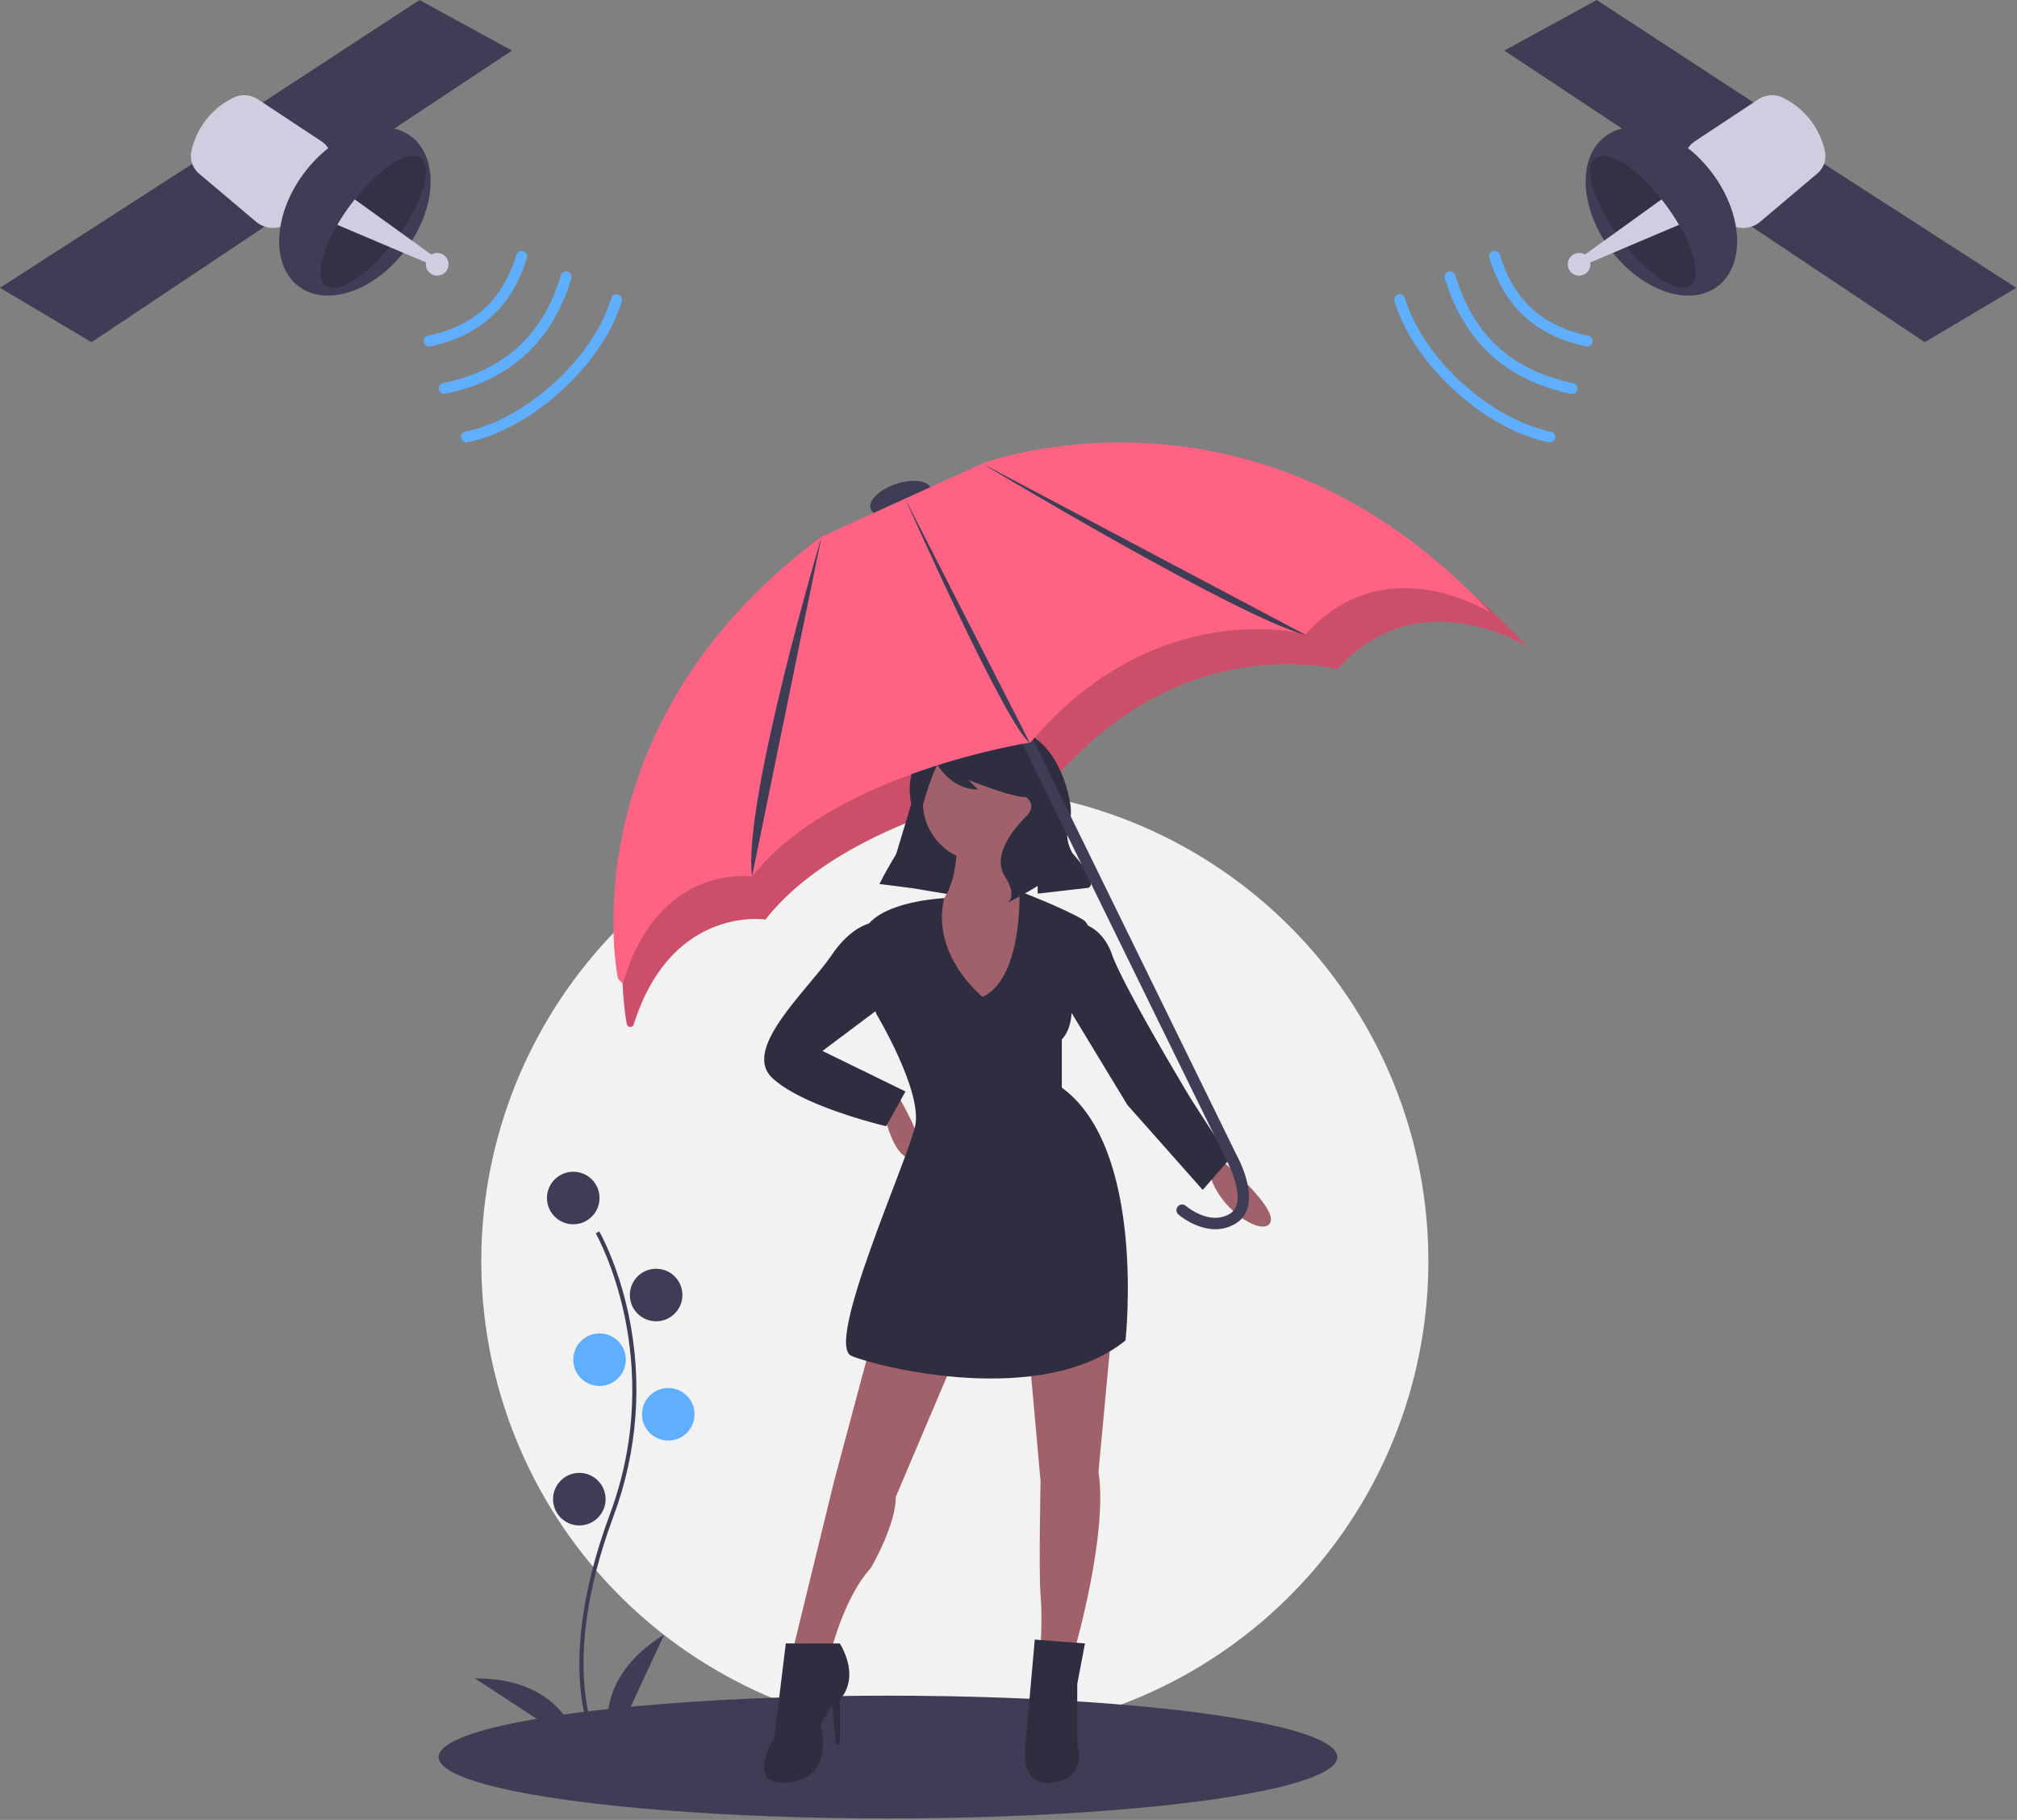
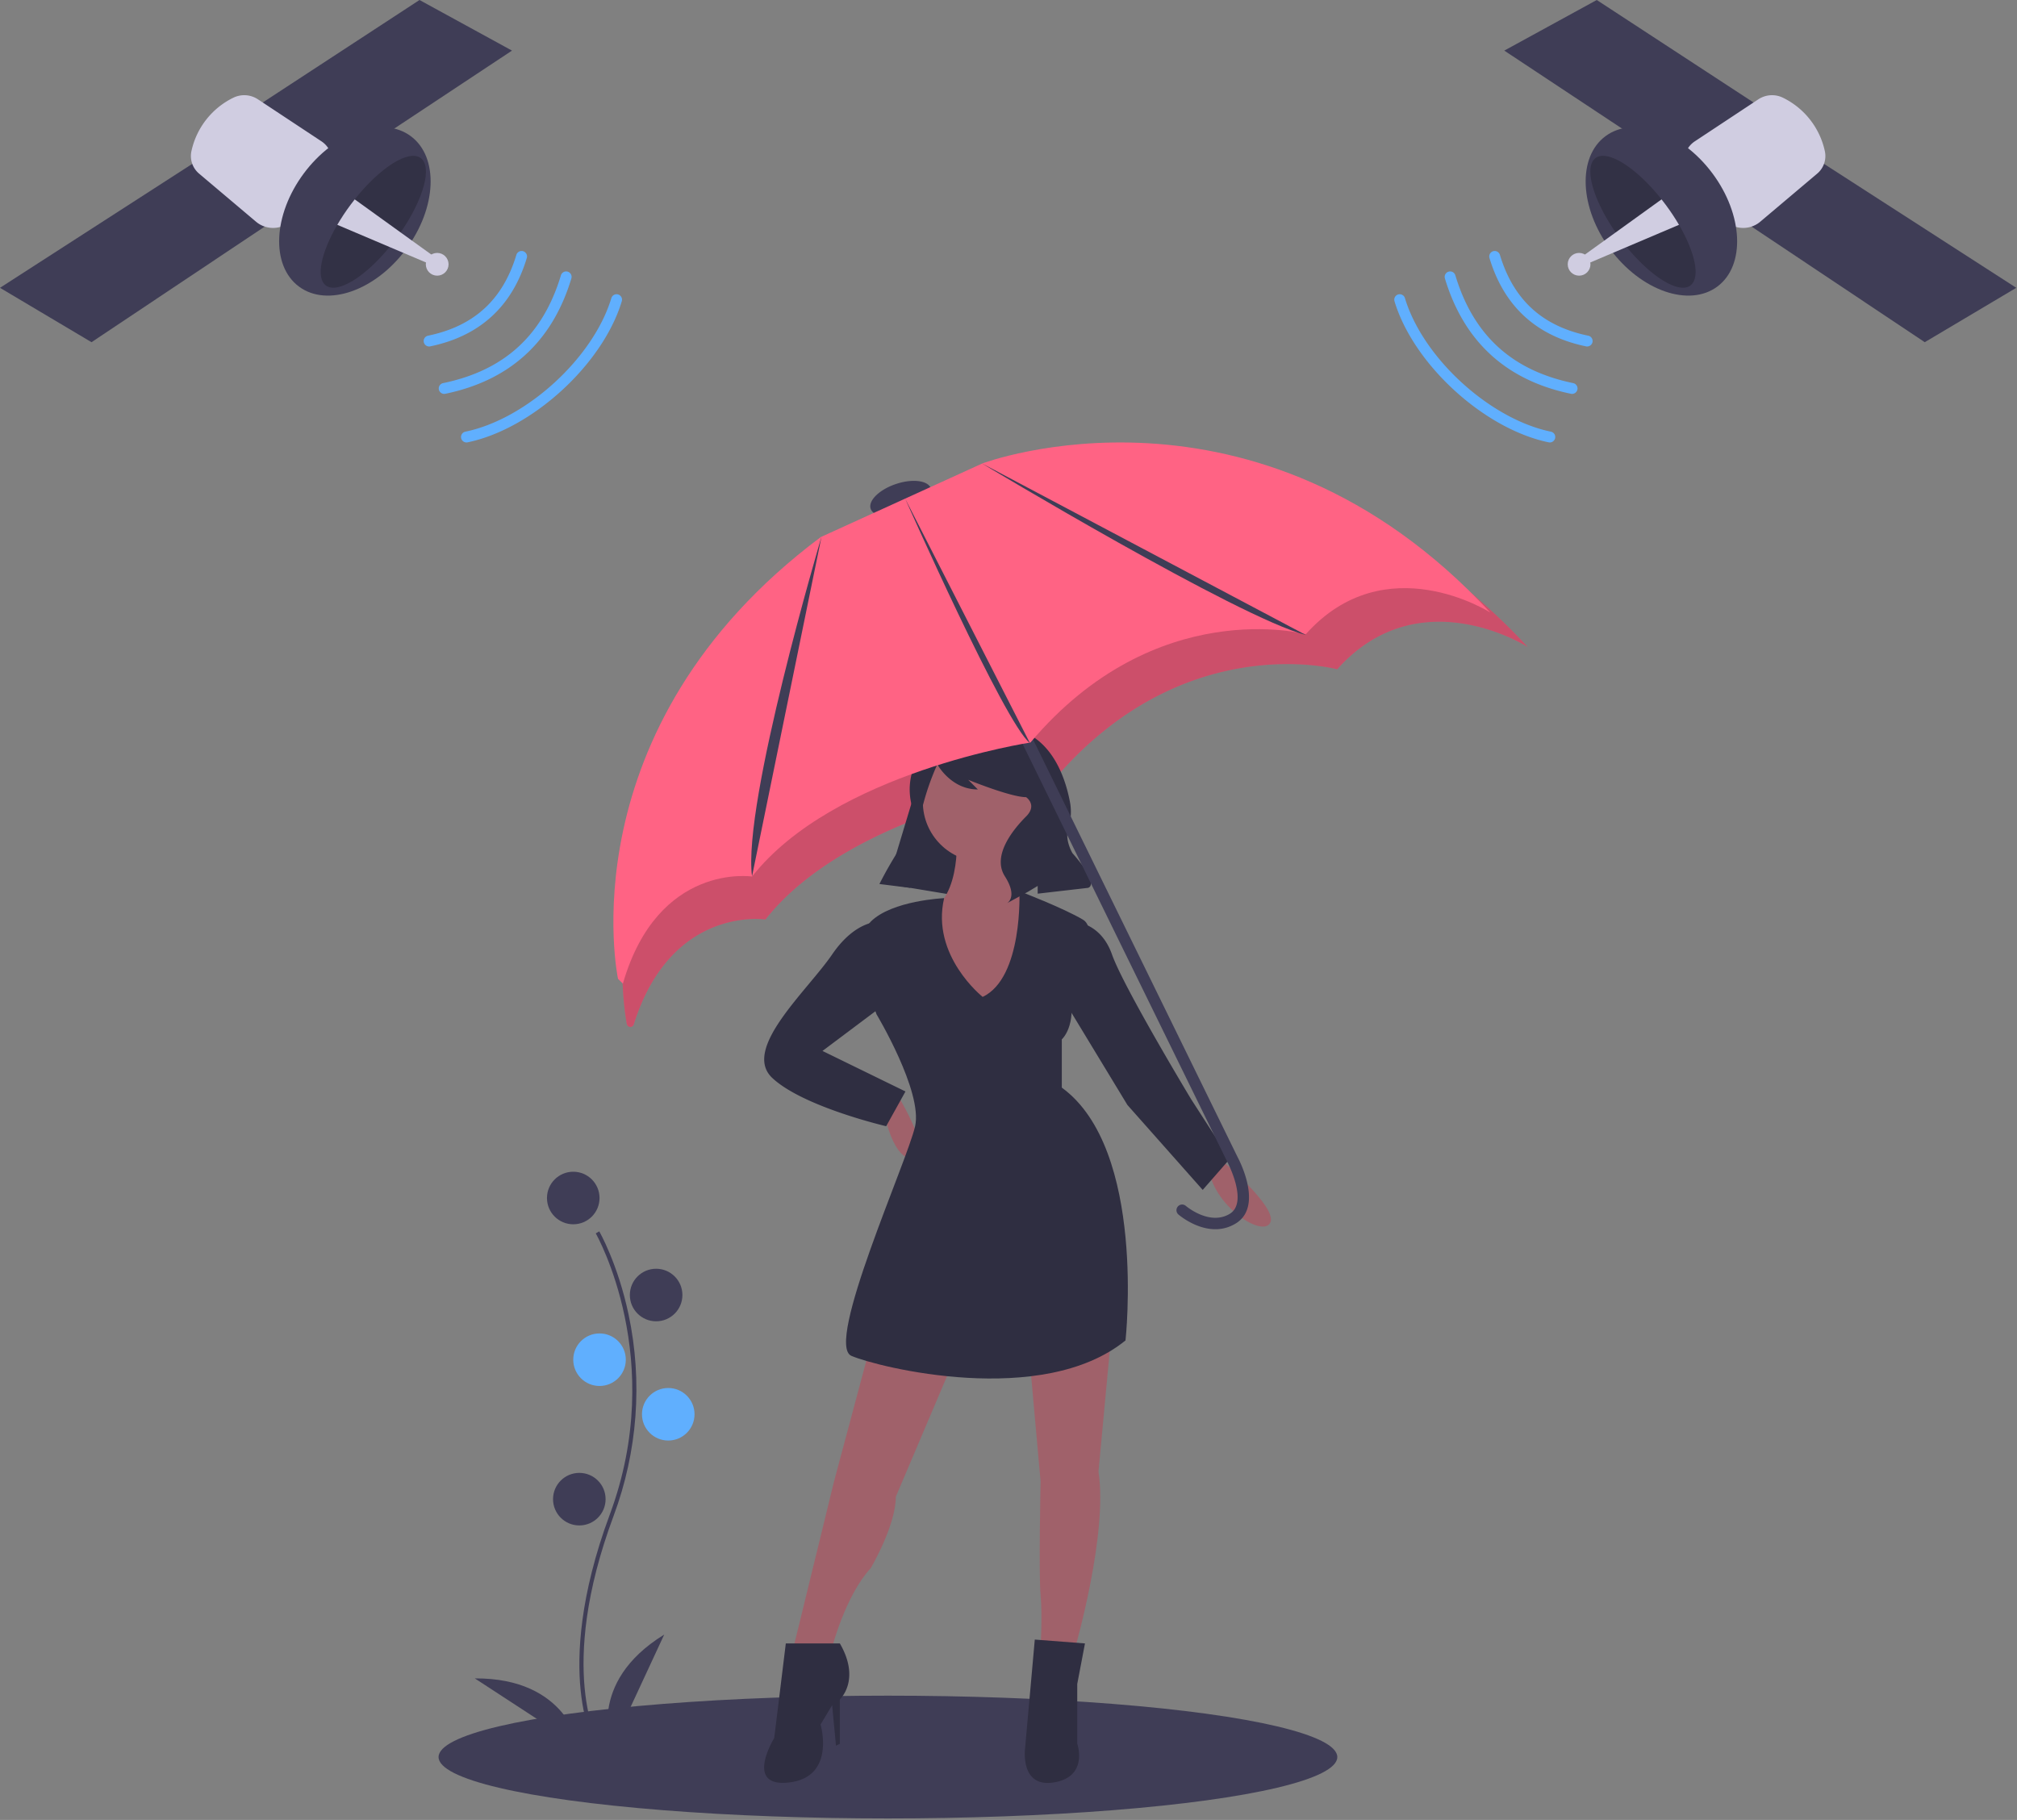
<svg xmlns="http://www.w3.org/2000/svg" xmlns:xlink="http://www.w3.org/1999/xlink" viewBox="0 0 922 832" fill-rule="evenodd" stroke-linejoin="round" stroke-miterlimit="2">
  <rect x="0" y="0" width="922" height="832" fill="#808080" stroke="none" />
  <style>.B{fill-rule:nonzero}.C{fill:#3f3d56}.D{fill:#d0cde1}.E{fill-opacity:.2}.F{fill:#60affe}</style>
-   <circle cx="436.469" cy="576.556" r="216.462" fill="#f2f2f2" />
  <g class="C">
    <ellipse cx="405.89" cy="803.234" rx="205.412" ry="28.061" />
    <path d="M409.522 221.265c7.606-2.557 14.79-1.635 16.031 2.058s-3.927 8.766-11.534 11.323-14.79 1.635-16.031-2.058 3.927-8.766 11.534-11.323z" />
  </g>
  <g class="B">
    <use xlink:href="#B" fill="#ff6384" />
    <use xlink:href="#B" class="E" />
    <path d="M405.524 404.125l31.761 5.294 10.587-50.289-25.585-10.587-16.763 55.582z" fill="#2f2e41" />
  </g>
  <g fill="#a0616a">
    <circle cx="449.196" cy="366.629" r="27.35" />
    <path d="M437.285 382.069s2.647 33.525-17.645 36.172 17.645 62.641 27.35 61.758 27.35-65.287 27.35-65.287-22.939-15.88-14.998-29.997l-22.057-2.646zm-33.967 122.192s3.529 25.586 14.116 25.586-7.058-29.115-7.058-29.115l-7.058 3.529zm154.395 25.586s26.468 22.056 22.939 29.114-26.468-7.94-28.232-25.585l5.293-3.529zm-159.688 84.697l-16.763 62.64-18.528 75.874h17.646s6.175-23.821 17.645-36.173c0 0 11.469-19.409 11.469-32.643l27.35-64.405-38.819-5.293zm72.345 3.529l5.293 59.111s-.882 42.348 0 52.053 0 23.821 0 23.821h15.881s14.998-52.053 10.587-80.285l6.176-66.17-37.937 11.47z" class="B" />
  </g>
  <g fill="#2f2e41" class="B">
    <path d="M449.196 455.737s-23.77-18.837-17.62-45.15c0 0-23.846 1.037-33.551 10.742s2.647 42.349 2.647 42.349 21.174 35.29 17.645 51.17-41.466 99.695-29.115 104.989 87.344 23.821 125.281-7.058c0 0 9.705-87.343-29.115-115.576v-22.056s7.058-6.176 3.529-22.057c0 0 14.999-27.35 6.176-32.643s-29.089-13.051-29.089-13.051 1.739 39.519-16.788 48.341z" />
    <path d="M403.318 421.329s-11.469-1.764-22.938 14.999-41.466 43.23-27.35 56.464 52.053 22.056 52.053 22.056l8.822-15.88-37.937-18.528 31.762-23.821-4.412-35.29zm87.344 0s12.351 0 17.645 14.999 36.172 66.169 36.172 66.169l17.646 27.35-12.352 14.116-34.408-38.819-32.644-53.818 7.941-29.997zM383.909 751.293h-24.704l-5.293 43.231s-14.116 22.939 7.058 20.292 14.116-26.468 14.116-26.468l5.294-8.822 1.764 18.527 1.765-.882v-20.292s9.704-8.823 0-25.586zm112.046 0l-22.938-1.764-4.412 49.406s-2.646 18.528 13.234 15.881 10.587-17.645 10.587-17.645v-27.35l3.529-18.528zm-66.61-412.455s-12.853 4.284-13.506 21.204c-.066 2.706.234 5.409.892 8.035.724 3.067 1.189 9.667-4.419 18.291a181.07 181.07 0 0 0-10.277 17.677l-.04.08 14.116 1.765 3.002-23.399c1.455-11.344 4.572-22.412 9.252-32.848l.098-.218s6.175 11.47 18.527 11.47l-4.411-4.412s19.409 7.941 26.467 7.941c0 0 5.294 3.529 0 8.822s-15.88 17.645-9.704 27.35.882 12.352.882 12.352l9.705-5.294 4.411-2.647v3.529l22.939-2.646s6.175-.883-7.058-15.881c0 0-3.495-5.824-1.966-10.848 1.256-3.817 1.586-7.88.963-11.85-2.965-16.539-14.597-49.422-59.873-28.473z" />
  </g>
  <path d="M567.308 557.397c8.729-8.878-.939-27.263-1.695-28.661l-99.702-203.594a2.6 2.6 0 0 0-2.327-1.444 2.61 2.61 0 0 0-2.596 2.596c0 .392.089.779.26 1.132L561 531.12l.028.051c.099.182 9.726 18.466 1.152 23.705-9.234 5.645-20.002-3.501-20.109-3.594-.472-.409-1.076-.634-1.701-.634a2.61 2.61 0 0 0-2.595 2.595c0 .756.329 1.475.902 1.968.557.481 13.78 11.695 26.211 4.094.882-.535 1.694-1.175 2.42-1.908z" class="B C" />
  <path d="M375.163 245.528l73.873-33.66s125.154-47.306 232.217 68.169c0 0-47.982-30.801-84.352 9.886 0 0-68.437-18.515-125.869 49.514 0 0-89.828 13.603-127.24 61.274 0 0-43.007-6.614-59.06 48.954l-2.221-2.184s-24.455-114.333 92.652-201.953z" fill="#ff6384" class="B" />
  <g class="C">
    <path d="M375.527 245.319s-36.172 121.751-31.761 155.277m69.991-172.653s45.585 102.955 57.054 111.777" class="B" />
    <path d="M448.755 211.793s117.34 70.581 148.219 78.521M272.342 798.546c-.212-.346-5.212-8.695-6.945-26.03-1.59-15.904-.568-42.712 13.335-80.106 26.339-70.841-6.07-128-6.401-128.57l1.599-.927c.084.144 8.447 14.717 13.387 37.923 6.527 30.763 4.149 62.758-6.852 92.218-26.294 70.721-6.746 104.199-6.546 104.529l-1.577.963z" class="B" />
    <circle cx="262.043" cy="547.669" r="12.012" />
    <circle cx="299.926" cy="592.02" r="12.012" />
  </g>
  <g class="F">
    <circle cx="274.055" cy="621.587" r="12.012" />
    <circle cx="305.469" cy="646.534" r="12.012" />
  </g>
  <g class="C">
    <circle cx="264.815" cy="685.34" r="12.012" />
    <path d="M279.598 798.988s-12.011-29.567 24.023-51.742l-24.023 51.742zm-14.772-.536s-5.467-31.442-47.777-31.173l47.777 31.173zM191.762 0l42.279 23.132-81.918 54.254-39.187-25.851L191.762 0zM90.089 73.493L0 131.572l41.837 24.865 90.055-60.119-41.803-22.825z" class="B" />
  </g>
  <path d="M106.67 44.667a35.53 35.53 0 0 0-19.113 24.204 10.51 10.51 0 0 0 3.442 10.498l26.044 21.995c3.827 3.225 9.279 3.751 13.651 1.317 10.589-5.872 27.594-18.199 20.001-33.809a10.79 10.79 0 0 0-3.76-4.27l-29.026-19.195c-3.346-2.22-7.631-2.502-11.239-.74z" class="B D" />
  <path d="M138.888 79.257c14.121-18.966 36.041-26.577 48.921-16.988s11.872 32.773-2.248 51.738-36.042 26.577-48.921 16.987-11.872-32.772 2.248-51.737z" class="C" />
  <g class="B">
    <path d="M148.963 130.507c5.28 3.934 17.839-3.822 29.129-17.579 1-1.216 1.989-2.479 2.966-3.789.715-.962 1.405-1.924 2.069-2.885 10.468-15.126 14.606-29.962 9.199-33.988-5.447-4.057-18.625 4.312-30.178 18.871l-1.917 2.497c-2.186 2.932-4.209 5.983-6.057 9.139-7.446 12.782-9.866 24.265-5.211 27.734z" class="E" />
    <path d="M154.174 102.773l23.918 10.155 17.113 7.265 2.531-3.416-14.609-10.523-20.979-15.117-1.917 2.497c-2.186 2.932-4.209 5.983-6.057 9.139z" class="D" />
  </g>
  <circle cx="199.844" cy="120.82" r="5.199" class="D" />
  <g class="B">
    <path d="M201.37 175.739a2.48 2.48 0 0 1 1.176-.6c28.002-5.785 45.622-21.909 53.865-49.289a2.5 2.5 0 0 1 2.385-1.77c1.366 0 2.491 1.124 2.491 2.491 0 .242-.035.483-.105.715-8.696 28.887-28.085 46.628-57.628 52.733-.166.034-.335.051-.504.051-1.367 0-2.491-1.125-2.491-2.491a2.49 2.49 0 0 1 .811-1.84h0zm-6.892-21.677c.331-.302.737-.51 1.176-.599 20.997-4.339 34.208-16.428 40.388-36.957a2.5 2.5 0 0 1 2.385-1.77c1.366 0 2.491 1.125 2.491 2.491 0 .242-.035.483-.105.715-6.663 22.131-21.516 35.723-44.151 40.4-.165.034-.334.051-.503.051-1.367 0-2.492-1.124-2.492-2.491 0-.7.295-1.368.811-1.84h0zm17.074 43.875c.33-.303.737-.51 1.176-.6 27.945-5.774 58.504-33.736 66.73-61.06a2.5 2.5 0 0 1 2.384-1.77c1.367 0 2.491 1.125 2.491 2.491a2.51 2.51 0 0 1-.104.715c-8.69 28.865-40.972 58.404-70.493 64.503-.166.035-.334.052-.504.052-1.366 0-2.491-1.125-2.491-2.492 0-.699.295-1.367.811-1.839h0z" class="F" />
    <path d="M729.909 0L687.63 23.132l81.917 54.254 39.187-25.851L729.909 0zm101.673 73.493l90.088 58.079-41.837 24.865-90.054-60.119 41.803-22.825z" class="C" />
    <path d="M815 44.667a35.53 35.53 0 0 1 19.113 24.204 10.51 10.51 0 0 1-3.441 10.498l-26.045 21.995c-3.826 3.225-9.278 3.751-13.651 1.317-10.589-5.872-27.594-18.199-20.001-33.809.849-1.734 2.148-3.209 3.76-4.27l29.026-19.195c3.346-2.22 7.632-2.502 11.239-.74z" class="D" />
  </g>
  <path d="M733.861 62.269c12.88-9.589 34.801-1.978 48.921 16.988s15.128 42.148 2.249 51.737-34.8 1.978-48.921-16.987-15.128-42.148-2.249-51.738z" class="C" />
  <g class="B">
    <path d="M772.708 130.507c-5.281 3.934-17.84-3.822-29.13-17.579-1-1.216-1.988-2.479-2.965-3.789a100.82 100.82 0 0 1-2.069-2.885c-10.468-15.126-14.606-29.962-9.199-33.988 5.446-4.057 18.625 4.312 30.178 18.871l1.916 2.497c2.187 2.932 4.209 5.983 6.058 9.139 7.446 12.782 9.866 24.265 5.211 27.734z" class="E" />
    <path d="M767.497 102.773l-23.919 10.155-17.113 7.265-2.531-3.416 14.61-10.523 20.979-15.117 1.916 2.497c2.187 2.932 4.209 5.983 6.058 9.139z" class="D" />
  </g>
  <circle cx="721.826" cy="120.82" r="5.199" class="D" />
  <path d="M720.301 175.739c-.331-.302-.737-.51-1.176-.6-28.003-5.785-45.623-21.909-53.866-49.289-.316-1.048-1.289-1.77-2.384-1.77-1.367 0-2.492 1.124-2.492 2.491a2.51 2.51 0 0 0 .105.715c8.697 28.887 28.085 46.628 57.629 52.733.165.034.334.051.503.051 1.367 0 2.492-1.125 2.492-2.491 0-.7-.295-1.368-.811-1.84h0zm6.891-21.677a2.47 2.47 0 0 0-1.176-.599c-20.996-4.339-34.207-16.428-40.388-36.957a2.5 2.5 0 0 0-2.384-1.77c-1.367 0-2.491 1.125-2.491 2.491a2.51 2.51 0 0 0 .104.715c6.663 22.131 21.517 35.723 44.151 40.4.166.034.335.051.504.051 1.367 0 2.491-1.124 2.491-2.491a2.49 2.49 0 0 0-.811-1.84h0zm-17.073 43.875a2.48 2.48 0 0 0-1.177-.6c-27.945-5.774-58.504-33.736-66.73-61.06-.317-1.048-1.289-1.77-2.384-1.77-1.366 0-2.491 1.125-2.491 2.491 0 .242.035.483.105.715 8.69 28.865 40.971 58.404 70.493 64.503.165.035.334.052.503.052 1.367 0 2.492-1.125 2.492-2.492 0-.699-.295-1.367-.811-1.839h0z" class="B F" />
  <defs>
    <path id="B" d="M382.295 260.126l76.275-34.754s129.222-48.843 239.765 70.385c0 0-49.542-31.803-87.094 10.207 0 0-70.662-19.117-129.961 51.124 0 0-92.747 14.045-131.375 63.265 0 0-43.064-6.622-60.204 47.97a1.64 1.64 0 0 1-1.562 1.144c-.429 0-.841-.168-1.147-.469a1.63 1.63 0 0 1-.461-.859c-1.609-8.437-20.549-120.986 95.764-208.013z" />
  </defs>
</svg>